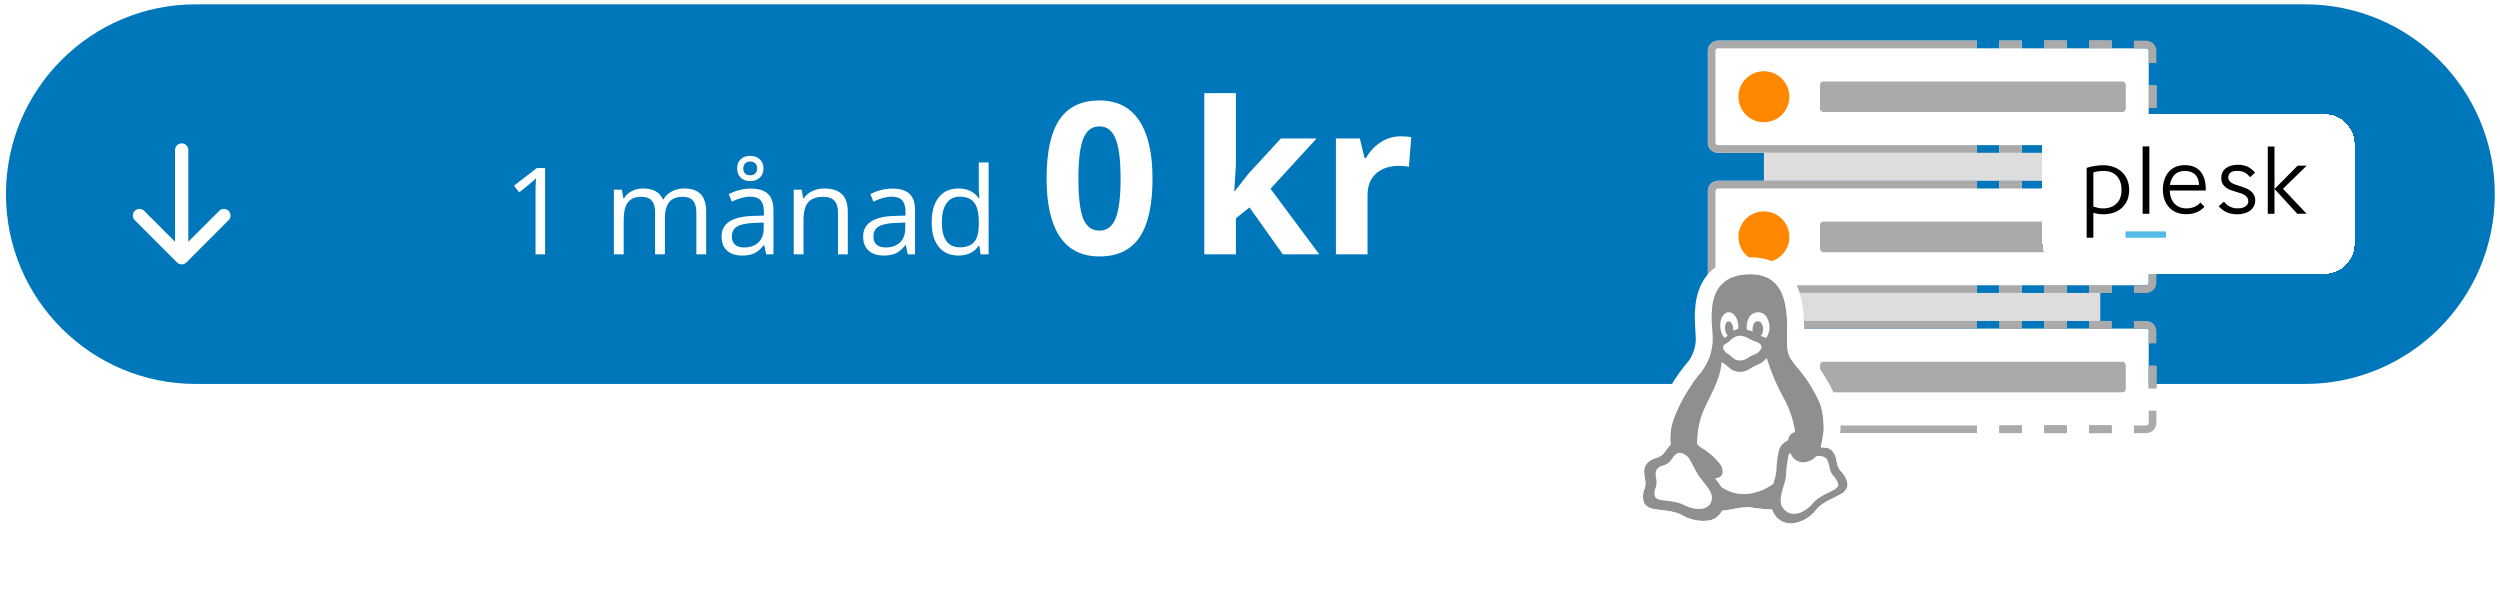
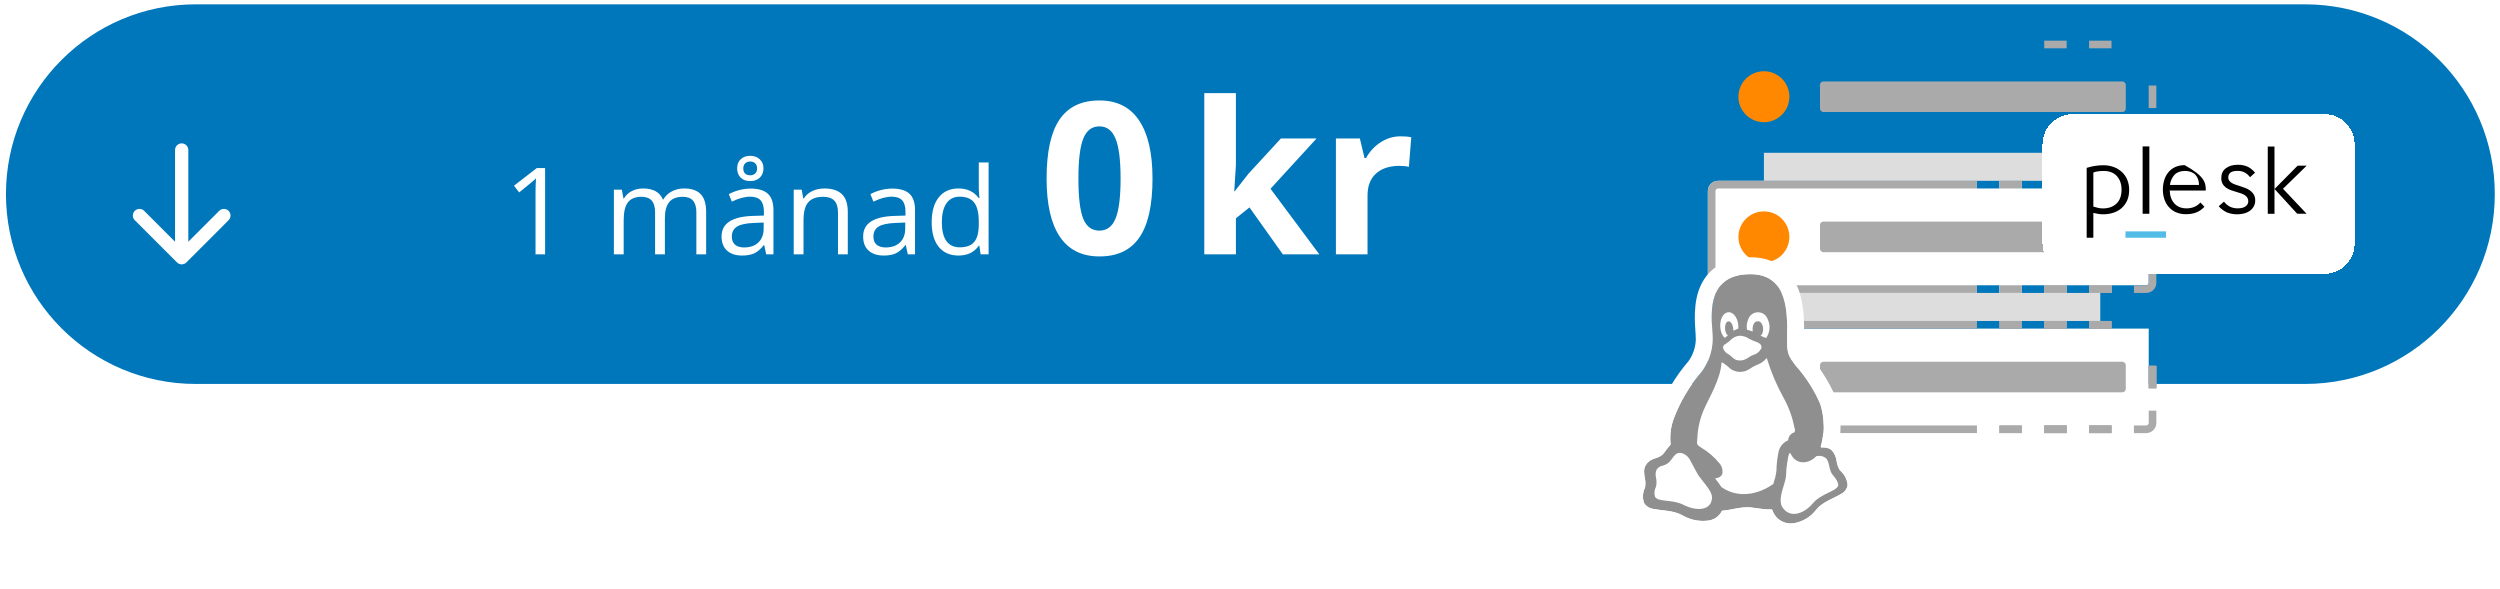
<svg xmlns="http://www.w3.org/2000/svg" width="344" height="81" viewBox="0 0 344 81" fill="none">
  <path d="M0.82 26.713C0.82 12.289 12.514 0.596 26.938 0.596H317.166C331.59 0.596 343.284 12.289 343.284 26.713V26.713C343.284 41.138 331.59 52.831 317.166 52.831H26.938C12.514 52.831 0.82 41.138 0.82 26.713V26.713Z" fill="#0077BB" />
  <path d="M75.005 35H73.689V26.535C73.689 25.831 73.711 25.165 73.754 24.537C73.641 24.65 73.513 24.77 73.373 24.894C73.232 25.019 72.587 25.547 71.439 26.478L70.724 25.552L73.868 23.123H75.005V35ZM95.819 35V29.208C95.819 28.498 95.667 27.968 95.364 27.616C95.06 27.258 94.589 27.079 93.95 27.079C93.111 27.079 92.49 27.32 92.09 27.802C91.689 28.284 91.489 29.026 91.489 30.028V35H90.14V29.208C90.14 28.498 89.988 27.968 89.685 27.616C89.382 27.258 88.908 27.079 88.263 27.079C87.418 27.079 86.798 27.334 86.403 27.843C86.013 28.347 85.818 29.175 85.818 30.329V35H84.47V26.096H85.566L85.786 27.315H85.851C86.105 26.882 86.463 26.543 86.923 26.299C87.389 26.056 87.909 25.934 88.483 25.934C89.875 25.934 90.784 26.438 91.212 27.445H91.277C91.543 26.979 91.927 26.611 92.431 26.34C92.935 26.069 93.509 25.934 94.153 25.934C95.16 25.934 95.913 26.194 96.412 26.714C96.915 27.228 97.167 28.054 97.167 29.192V35H95.819ZM105.429 35L105.161 33.733H105.096C104.652 34.291 104.208 34.67 103.764 34.87C103.325 35.065 102.775 35.163 102.114 35.163C101.232 35.163 100.538 34.935 100.035 34.48C99.537 34.025 99.287 33.378 99.287 32.538C99.287 30.74 100.725 29.798 103.601 29.711L105.112 29.663V29.11C105.112 28.412 104.96 27.897 104.657 27.567C104.359 27.231 103.88 27.063 103.219 27.063C102.477 27.063 101.638 27.291 100.701 27.745L100.287 26.714C100.725 26.476 101.205 26.289 101.724 26.153C102.25 26.018 102.775 25.95 103.3 25.95C104.362 25.95 105.147 26.186 105.656 26.657C106.171 27.128 106.428 27.884 106.428 28.923V35H105.429ZM102.382 34.05C103.222 34.05 103.88 33.819 104.357 33.359C104.839 32.899 105.08 32.254 105.08 31.426V30.621L103.731 30.678C102.659 30.716 101.884 30.884 101.408 31.182C100.936 31.474 100.701 31.932 100.701 32.555C100.701 33.042 100.847 33.413 101.14 33.668C101.437 33.922 101.852 34.05 102.382 34.05ZM105.055 23.156C105.055 23.686 104.887 24.114 104.552 24.439C104.221 24.759 103.78 24.918 103.227 24.918C102.68 24.918 102.244 24.761 101.919 24.447C101.594 24.128 101.432 23.703 101.432 23.172C101.432 22.641 101.594 22.221 101.919 21.913C102.25 21.599 102.686 21.442 103.227 21.442C103.774 21.442 104.216 21.604 104.552 21.929C104.887 22.248 105.055 22.657 105.055 23.156ZM104.178 23.172C104.178 22.869 104.088 22.636 103.91 22.473C103.731 22.305 103.504 22.221 103.227 22.221C102.951 22.221 102.724 22.305 102.545 22.473C102.366 22.636 102.277 22.869 102.277 23.172C102.277 23.475 102.358 23.711 102.521 23.879C102.683 24.041 102.919 24.122 103.227 24.122C103.509 24.122 103.736 24.041 103.91 23.879C104.088 23.711 104.178 23.475 104.178 23.172ZM115.307 35V29.24C115.307 28.515 115.142 27.973 114.812 27.616C114.481 27.258 113.964 27.079 113.26 27.079C112.329 27.079 111.646 27.331 111.213 27.835C110.78 28.338 110.563 29.17 110.563 30.329V35H109.215V26.096H110.311L110.531 27.315H110.596C110.872 26.876 111.259 26.538 111.757 26.299C112.256 26.056 112.811 25.934 113.423 25.934C114.495 25.934 115.302 26.194 115.844 26.714C116.385 27.228 116.656 28.054 116.656 29.192V35H115.307ZM124.91 35L124.642 33.733H124.577C124.132 34.291 123.688 34.67 123.244 34.87C122.806 35.065 122.256 35.163 121.595 35.163C120.712 35.163 120.019 34.935 119.515 34.48C119.017 34.025 118.768 33.378 118.768 32.538C118.768 30.74 120.206 29.798 123.082 29.711L124.593 29.663V29.11C124.593 28.412 124.441 27.897 124.138 27.567C123.84 27.231 123.361 27.063 122.7 27.063C121.958 27.063 121.119 27.291 120.182 27.745L119.767 26.714C120.206 26.476 120.685 26.289 121.205 26.153C121.731 26.018 122.256 25.95 122.781 25.95C123.843 25.95 124.628 26.186 125.137 26.657C125.652 27.128 125.909 27.884 125.909 28.923V35H124.91ZM121.863 34.05C122.703 34.05 123.361 33.819 123.837 33.359C124.319 32.899 124.56 32.254 124.56 31.426V30.621L123.212 30.678C122.139 30.716 121.365 30.884 120.888 31.182C120.417 31.474 120.182 31.932 120.182 32.555C120.182 33.042 120.328 33.413 120.62 33.668C120.918 33.922 121.332 34.05 121.863 34.05ZM134.756 33.806H134.682C134.06 34.71 133.128 35.163 131.888 35.163C130.724 35.163 129.816 34.764 129.166 33.968C128.522 33.172 128.2 32.04 128.2 30.573C128.2 29.105 128.525 27.965 129.175 27.152C129.824 26.34 130.729 25.934 131.888 25.934C133.096 25.934 134.022 26.373 134.666 27.25H134.772L134.715 26.608L134.682 25.983V22.359H136.031V35H134.934L134.756 33.806ZM132.059 34.033C132.979 34.033 133.645 33.784 134.057 33.286C134.474 32.782 134.682 31.973 134.682 30.857V30.573C134.682 29.311 134.471 28.412 134.049 27.875C133.632 27.334 132.963 27.063 132.042 27.063C131.252 27.063 130.645 27.372 130.223 27.989C129.806 28.601 129.597 29.468 129.597 30.589C129.597 31.726 129.806 32.584 130.223 33.164C130.64 33.743 131.252 34.033 132.059 34.033ZM158.585 24.576C158.585 28.217 157.986 30.912 156.788 32.661C155.6 34.411 153.765 35.285 151.284 35.285C148.878 35.285 147.062 34.382 145.836 32.576C144.619 30.769 144.011 28.103 144.011 24.576C144.011 20.896 144.605 18.187 145.793 16.447C146.982 14.698 148.812 13.823 151.284 13.823C153.689 13.823 155.505 14.736 156.731 16.561C157.967 18.387 158.585 21.058 158.585 24.576ZM148.389 24.576C148.389 27.133 148.607 28.968 149.045 30.08C149.491 31.183 150.238 31.734 151.284 31.734C152.31 31.734 153.052 31.173 153.508 30.052C153.964 28.93 154.193 27.105 154.193 24.576C154.193 22.018 153.96 20.183 153.494 19.071C153.038 17.949 152.301 17.388 151.284 17.388C150.247 17.388 149.506 17.949 149.059 19.071C148.612 20.183 148.389 22.018 148.389 24.576ZM169.89 26.33L171.787 23.905L176.25 19.057H181.156L174.824 25.973L181.541 35H176.521L171.929 28.54L170.061 30.037V35H165.712V12.811H170.061V22.707L169.833 26.33H169.89ZM192.721 18.757C193.31 18.757 193.8 18.8 194.19 18.886L193.862 22.964C193.51 22.869 193.082 22.822 192.578 22.822C191.19 22.822 190.107 23.178 189.327 23.891C188.557 24.604 188.172 25.602 188.172 26.886V35H183.822V19.057H187.117L187.758 21.738H187.972C188.467 20.844 189.132 20.126 189.969 19.584C190.815 19.033 191.732 18.757 192.721 18.757Z" fill="white" />
  <path d="M25.913 20.639C25.913 20.135 25.504 19.726 25 19.726C24.496 19.726 24.087 20.135 24.087 20.639L25.913 20.639ZM24.355 36.111C24.711 36.467 25.289 36.467 25.645 36.111L31.453 30.302C31.81 29.946 31.81 29.368 31.453 29.012C31.097 28.655 30.519 28.655 30.163 29.012L25 34.175L19.837 29.012C19.481 28.655 18.903 28.655 18.547 29.012C18.19 29.368 18.19 29.946 18.547 30.302L24.355 36.111ZM25 20.639L24.087 20.639L24.087 35.465L25 35.465L25.913 35.465L25.913 20.639L25 20.639Z" fill="white" />
-   <path d="M296.714 11.767V14.853H295.662V19.622C295.662 19.815 295.505 19.972 295.311 19.972H290.542V21.024H287.456V19.972H284.371V21.024H281.285V19.972H278.199V21.024H275.114V19.972H272.028V21.024H236.403C235.628 21.024 235 20.396 235 19.622V6.998C235 6.224 235.628 5.596 236.403 5.596H272.028V6.648H275.114V5.596H278.199V6.648H281.285V5.596H284.371V6.648H287.456V5.596H290.542V6.648H295.311C295.505 6.648 295.662 6.805 295.662 6.998V11.767H296.714Z" fill="white" />
  <path d="M296.714 31.052V34.138H295.662V38.907C295.662 39.1 295.505 39.257 295.311 39.257H290.542V40.309H287.456V39.257H284.371V40.309H281.285V39.257H278.199V40.309H275.114V39.257H272.028V40.309H236.403C235.628 40.309 235 39.681 235 38.907V26.283C235 25.509 235.628 24.881 236.403 24.881H272.028V25.933H275.114V24.881H278.199V25.933H281.285V24.881H284.371V25.933H287.456V24.881H290.542V25.933H295.311C295.505 25.933 295.662 26.09 295.662 26.283V31.052H296.714Z" fill="white" />
  <path d="M295.661 45.219V58.543H245.96C245.74 58.543 245.532 58.439 245.399 58.263C245.161 57.947 244.894 57.618 244.614 57.281C243.821 56.278 243.786 56.159 243.8 54.693V54.392C243.8 52.554 243.863 49.784 242.286 48.178C241.428 47.349 240.265 46.913 239.074 46.972V46.972C238.221 46.95 237.373 47.115 236.591 47.456C236.374 47.565 236.116 47.554 235.909 47.427C235.701 47.3 235.575 47.075 235.574 46.832V45.219H295.661Z" fill="white" />
  <rect x="281.285" y="19.973" width="3.086" height="1.052" fill="#AAAAAA" />
  <rect x="287.457" y="19.973" width="3.086" height="1.052" fill="#AAAAAA" />
-   <path fill-rule="evenodd" clip-rule="evenodd" d="M235 6.998V19.622C235 20.396 235.628 21.024 236.403 21.024H272.028V19.972H236.403C236.209 19.972 236.052 19.815 236.052 19.622V6.998C236.052 6.805 236.209 6.648 236.403 6.648H272.028V5.596H236.403C235.628 5.596 235 6.224 235 6.998ZM281.285 6.648V5.596H284.371V6.648H281.285ZM287.457 6.648V5.596H290.543V6.648H287.457ZM295.662 11.767V14.852H296.714V11.767H295.662ZM287.457 21.024V19.972H290.543V21.024H287.457ZM281.285 19.972V21.024H284.371V19.972H281.285ZM275.114 21.024V19.972H278.199V21.024H275.114ZM275.114 6.648V5.596H278.199V6.648H275.114Z" fill="#AAAAAA" />
  <path d="M296.715 17.938V19.621C296.715 20.395 296.087 21.023 295.312 21.023H293.629V19.971H295.312C295.506 19.971 295.663 19.814 295.663 19.621V17.938H296.715Z" fill="#AAAAAA" />
  <rect x="281.285" y="5.596" width="3.086" height="1.052" fill="#AAAAAA" />
  <rect x="287.457" y="5.596" width="3.086" height="1.052" fill="#AAAAAA" />
-   <path d="M296.715 6.998V8.681H295.663V6.998C295.663 6.805 295.506 6.648 295.312 6.648H293.629V5.596H295.312C296.087 5.596 296.715 6.224 296.715 6.998Z" fill="#AAAAAA" />
  <rect x="295.66" y="11.768" width="1.052" height="3.086" fill="#AAAAAA" />
  <rect x="242.715" y="21.023" width="46.285" height="3.857" fill="#DDDDDD" />
  <circle cx="242.713" cy="13.309" r="3.506" fill="#FF8800" />
  <rect x="250.43" y="11.207" width="42.077" height="4.208" rx="0.463" fill="#AAAAAA" />
  <rect x="281.285" y="39.258" width="3.086" height="1.052" fill="#AAAAAA" />
  <rect x="287.457" y="39.258" width="3.086" height="1.052" fill="#AAAAAA" />
  <path fill-rule="evenodd" clip-rule="evenodd" d="M235 26.283V38.907C235 39.681 235.628 40.309 236.403 40.309H272.028V39.257H236.403C236.209 39.257 236.052 39.1 236.052 38.907V26.283C236.052 26.09 236.209 25.933 236.403 25.933H272.028V24.881H236.403C235.628 24.881 235 25.509 235 26.283ZM281.285 25.933V24.881H284.371V25.933H281.285ZM287.457 25.933V24.881H290.543V25.933H287.457ZM295.662 31.052V34.138H296.714V31.052H295.662ZM287.457 40.309V39.257H290.543V40.309H287.457ZM281.285 39.257V40.309H284.371V39.257H281.285ZM275.114 40.309V39.257H278.199V40.309H275.114ZM275.114 25.933V24.881H278.199V25.933H275.114Z" fill="#AAAAAA" />
  <path fill-rule="evenodd" clip-rule="evenodd" d="M235 45.569V58.192C235 58.966 235.628 59.594 236.403 59.594H272.028V58.542H236.403C236.209 58.542 236.052 58.386 236.052 58.192V45.569C236.052 45.375 236.209 45.218 236.403 45.218H272.028V44.166H236.403C235.628 44.166 235 44.794 235 45.569ZM281.285 45.218V44.166H284.371V45.218H281.285ZM287.457 45.218V44.166H290.543V45.218H287.457ZM295.662 50.337V53.423H296.714V50.337H295.662ZM287.457 59.594V58.542H290.543V59.594H287.457ZM281.285 58.542V59.594H284.371V58.542H281.285ZM275.114 59.594V58.542H278.199V59.594H275.114ZM275.114 45.218V44.166H278.199V45.218H275.114Z" fill="#AAAAAA" />
  <path d="M296.715 37.225V38.908C296.715 39.682 296.087 40.31 295.312 40.31H293.629V39.258H295.312C295.506 39.258 295.663 39.101 295.663 38.908V37.225H296.715Z" fill="#AAAAAA" />
  <rect x="281.285" y="24.881" width="3.086" height="1.052" fill="#AAAAAA" />
  <rect x="287.457" y="24.881" width="3.086" height="1.052" fill="#AAAAAA" />
  <path d="M296.715 26.283V27.966H295.663V26.283C295.663 26.09 295.506 25.933 295.312 25.933H293.629V24.881H295.312C296.087 24.881 296.715 25.509 296.715 26.283Z" fill="#AAAAAA" />
  <rect x="295.66" y="31.053" width="1.052" height="3.086" fill="#AAAAAA" />
  <circle cx="242.713" cy="32.594" r="3.506" fill="#FF8800" />
  <rect x="250.43" y="30.492" width="42.077" height="4.208" rx="0.463" fill="#AAAAAA" />
  <rect x="242.715" y="40.309" width="46.285" height="3.857" fill="#DDDDDD" />
  <rect x="281.285" y="58.543" width="3.086" height="1.052" fill="#AAAAAA" />
  <rect x="287.457" y="58.543" width="3.086" height="1.052" fill="#AAAAAA" />
  <path fill-rule="evenodd" clip-rule="evenodd" d="M275.113 44.166V45.218H278.199V44.166H275.113ZM275.113 58.542V59.594H278.199V58.542H275.113ZM281.284 59.594V58.542H284.37V59.594H281.284ZM287.456 58.542V59.594H290.542V58.542H287.456ZM295.661 53.423V50.337H296.713V53.423H295.661ZM287.456 44.166V45.218H290.542V44.166H287.456ZM281.284 45.218V44.166H284.37V45.218H281.284Z" fill="#AAAAAA" />
  <path d="M296.715 56.51V58.193C296.715 58.968 296.087 59.595 295.312 59.595H293.629V58.544H295.312C295.506 58.544 295.663 58.386 295.663 58.193V56.51H296.715Z" fill="#AAAAAA" />
  <rect x="281.285" y="44.166" width="3.086" height="1.052" fill="#AAAAAA" />
  <rect x="287.457" y="44.166" width="3.086" height="1.052" fill="#AAAAAA" />
-   <path d="M296.715 45.569V47.252H295.663V45.569C295.663 45.375 295.506 45.218 295.312 45.218H293.629V44.166H295.312C296.087 44.166 296.715 44.794 296.715 45.569Z" fill="#AAAAAA" />
  <rect x="295.66" y="50.338" width="1.052" height="3.086" fill="#AAAAAA" />
  <rect x="250.43" y="49.777" width="42.077" height="4.208" rx="0.463" fill="#AAAAAA" />
  <g filter="url(#filter0_d_1712_3592)">
    <path d="M280 17.786C280 15.472 281.876 13.596 284.19 13.596H318.762C321.076 13.596 322.952 15.472 322.952 17.786V31.405C322.952 33.72 321.076 35.596 318.762 35.596H284.19C281.876 35.596 280 33.72 280 31.405V17.786Z" fill="white" shape-rendering="crispEdges" />
    <g clip-path="url(#clip0_1712_3592)">
      <path d="M319.287 6.262H283.145V42.405H319.287V6.262Z" fill="white" />
      <path d="M286.996 30.616H286.078V21.003C286.808 20.771 287.574 20.648 288.348 20.641C288.847 20.634 289.345 20.721 289.815 20.894C290.235 21.046 290.625 21.284 290.95 21.595C291.268 21.899 291.514 22.26 291.673 22.672C291.847 23.099 291.926 23.561 291.926 24.024C291.926 24.617 291.825 25.123 291.622 25.549C291.434 25.954 291.16 26.308 290.82 26.597C290.488 26.872 290.104 27.075 289.685 27.197C289.266 27.328 288.825 27.392 288.384 27.392C288.145 27.392 287.914 27.378 287.683 27.342C287.452 27.306 287.22 27.255 286.996 27.197V30.616ZM290.878 24.002C290.878 23.236 290.661 22.614 290.235 22.137C289.808 21.668 289.201 21.429 288.427 21.429C288.182 21.429 287.943 21.443 287.697 21.472C287.459 21.501 287.22 21.559 286.996 21.639V26.33C287.213 26.402 287.43 26.46 287.654 26.511C287.871 26.561 288.088 26.583 288.312 26.583C289.1 26.583 289.721 26.359 290.184 25.911C290.647 25.47 290.878 24.834 290.878 24.002Z" fill="black" />
      <path d="M293.777 27.325V18.051H294.703V27.318H293.777V27.325Z" fill="black" />
-       <path d="M302.282 26.359C301.985 26.684 301.617 26.945 301.212 27.118C300.807 27.292 300.316 27.378 299.745 27.378C299.268 27.386 298.79 27.299 298.35 27.104C297.966 26.938 297.627 26.684 297.359 26.366C297.092 26.056 296.889 25.694 296.766 25.304C296.629 24.899 296.564 24.473 296.564 24.046C296.55 23.533 296.636 23.012 296.803 22.528C296.94 22.131 297.164 21.769 297.453 21.458C297.721 21.184 298.046 20.967 298.407 20.829C298.776 20.692 299.166 20.627 299.557 20.627C300.525 20.627 301.263 20.923 301.754 21.523C302.246 22.116 302.484 22.983 302.47 24.126H297.504C297.533 24.877 297.75 25.47 298.154 25.911C298.559 26.352 299.116 26.576 299.81 26.576C300.171 26.583 300.533 26.518 300.872 26.381C301.205 26.244 301.494 26.034 301.732 25.767L302.282 26.359ZM301.537 23.352C301.537 23.092 301.494 22.832 301.414 22.586C301.335 22.362 301.219 22.152 301.06 21.979C300.894 21.798 300.684 21.661 300.46 21.574C299.904 21.372 299.289 21.372 298.733 21.574C298.516 21.661 298.313 21.791 298.154 21.964C297.995 22.145 297.865 22.347 297.764 22.564C297.641 22.81 297.569 23.077 297.533 23.352H301.537Z" fill="black" />
+       <path d="M302.282 26.359C301.985 26.684 301.617 26.945 301.212 27.118C300.807 27.292 300.316 27.378 299.745 27.378C299.268 27.386 298.79 27.299 298.35 27.104C297.966 26.938 297.627 26.684 297.359 26.366C297.092 26.056 296.889 25.694 296.766 25.304C296.629 24.899 296.564 24.473 296.564 24.046C296.55 23.533 296.636 23.012 296.803 22.528C296.94 22.131 297.164 21.769 297.453 21.458C297.721 21.184 298.046 20.967 298.407 20.829C298.776 20.692 299.166 20.627 299.557 20.627C302.246 22.116 302.484 22.983 302.47 24.126H297.504C297.533 24.877 297.75 25.47 298.154 25.911C298.559 26.352 299.116 26.576 299.81 26.576C300.171 26.583 300.533 26.518 300.872 26.381C301.205 26.244 301.494 26.034 301.732 25.767L302.282 26.359ZM301.537 23.352C301.537 23.092 301.494 22.832 301.414 22.586C301.335 22.362 301.219 22.152 301.06 21.979C300.894 21.798 300.684 21.661 300.46 21.574C299.904 21.372 299.289 21.372 298.733 21.574C298.516 21.661 298.313 21.791 298.154 21.964C297.995 22.145 297.865 22.347 297.764 22.564C297.641 22.81 297.569 23.077 297.533 23.352H301.537Z" fill="black" />
      <path d="M308.54 22.266C308.337 21.999 308.084 21.782 307.788 21.623C307.492 21.478 307.159 21.406 306.834 21.42C306.364 21.42 306.032 21.507 305.844 21.673C305.656 21.832 305.554 22.064 305.562 22.309C305.554 22.468 305.605 22.628 305.692 22.758C305.786 22.888 305.901 22.996 306.039 23.076C306.198 23.17 306.364 23.249 306.538 23.307C306.725 23.372 306.921 23.437 307.13 23.502C307.383 23.582 307.629 23.669 307.882 23.762C308.128 23.849 308.359 23.972 308.569 24.124C308.771 24.268 308.945 24.456 309.075 24.673C309.212 24.919 309.277 25.201 309.27 25.49C309.277 25.772 309.205 26.047 309.075 26.3C308.945 26.538 308.764 26.741 308.547 26.9C308.309 27.073 308.041 27.196 307.759 27.268C306.978 27.471 306.147 27.427 305.395 27.138C304.954 26.943 304.557 26.647 304.246 26.285L304.969 25.649C305.453 26.271 306.075 26.574 306.841 26.574C307.34 26.574 307.709 26.48 307.954 26.292C308.193 26.105 308.316 25.88 308.316 25.62C308.323 25.439 308.28 25.266 308.186 25.107C308.092 24.962 307.969 24.847 307.824 24.753C307.658 24.652 307.484 24.565 307.297 24.507C307.094 24.442 306.885 24.377 306.668 24.312C306.415 24.239 306.169 24.16 305.923 24.073C305.692 23.994 305.468 23.878 305.265 23.733C305.07 23.596 304.904 23.416 304.788 23.213C304.658 22.967 304.593 22.685 304.6 22.404C304.6 21.818 304.81 21.37 305.236 21.052C305.663 20.734 306.212 20.575 306.892 20.575C307.333 20.567 307.766 20.654 308.171 20.82C308.547 20.979 308.901 21.261 309.248 21.659L308.569 22.281L308.54 22.266Z" fill="black" />
      <path d="M310.996 27.326V18.066H311.921V27.326H310.996ZM311.929 23.907L315.109 20.698H316.352L313.092 23.878L316.338 27.319H315.051L311.929 23.907Z" fill="black" />
      <path d="M297.002 30.617H291.422V29.742H297.002V30.617Z" fill="#53BCE6" />
    </g>
  </g>
  <g filter="url(#filter1_d_1712_3592)">
    <path d="M251.301 60.954C251.043 60.556 250.878 60.105 250.816 59.634C250.752 59.07 250.508 58.543 250.121 58.129C250.036 58.056 249.944 57.991 249.848 57.935C249.503 57.791 249.128 57.734 248.756 57.768C248.688 57.768 248.633 57.712 248.633 57.644C249.193 55.724 249.168 53.679 248.563 51.773C247.736 49.868 246.613 48.106 245.235 46.552C244.1 45.109 243.985 44.739 244.012 42.723C244.012 39.642 244.346 33.92 238.959 33.92C232.136 33.92 233.844 40.857 233.765 42.987C233.715 44.552 233.194 46.065 232.268 47.327C230.604 49.239 229.295 51.433 228.404 53.806C227.996 54.914 227.848 56.101 227.972 57.275C227.983 57.34 227.96 57.406 227.911 57.451C227.515 57.838 227.206 58.384 226.881 58.736C226.549 59.005 226.161 59.195 225.745 59.291C225.222 59.441 224.779 59.792 224.513 60.268C224.381 60.523 224.318 60.808 224.328 61.095C224.337 61.361 224.363 61.625 224.407 61.887C224.518 62.343 224.536 62.816 224.46 63.278C224.128 63.94 224.077 64.709 224.319 65.409C224.612 65.876 225.107 66.179 225.657 66.227C226.81 66.474 228.368 66.412 229.601 67.108C230.726 67.768 232.046 68.014 233.333 67.803C234.05 67.658 234.664 67.199 235.006 66.553C235.038 66.49 235.102 66.449 235.173 66.447C235.974 66.447 236.872 66.078 238.272 66.007C239.231 65.928 240.42 66.333 241.793 66.289C241.884 66.282 241.966 66.342 241.987 66.43C242.019 66.533 242.06 66.633 242.11 66.729V66.729C242.598 67.744 243.676 68.338 244.795 68.208C246.074 68.038 247.231 67.362 248.008 66.333C248.888 65.241 250.411 64.784 251.406 64.176C251.907 63.944 252.256 63.473 252.331 62.926C252.256 62.155 251.887 61.443 251.301 60.937V60.954Z" fill="#8F8F8F" />
    <path fill-rule="evenodd" clip-rule="evenodd" d="M250.121 58.128C250.508 58.542 250.752 59.07 250.816 59.633C250.876 60.097 251.038 60.542 251.289 60.936C251.29 60.939 251.292 60.941 251.294 60.944C251.296 60.947 251.298 60.95 251.3 60.954V60.936C251.304 60.94 251.308 60.943 251.312 60.946C251.315 60.949 251.318 60.951 251.32 60.954C251.895 61.459 252.256 62.164 252.33 62.926C252.255 63.473 251.907 63.944 251.406 64.176C251.226 64.286 251.028 64.391 250.821 64.496C250.683 64.565 250.542 64.634 250.397 64.704C249.553 65.116 248.623 65.569 248.008 66.333C247.231 67.362 246.073 68.037 244.795 68.208C243.676 68.338 242.598 67.744 242.11 66.729C242.06 66.633 242.018 66.533 241.986 66.429C241.965 66.341 241.883 66.282 241.793 66.289C241.087 66.311 240.431 66.215 239.829 66.127C239.259 66.044 238.738 65.968 238.272 66.007C237.524 66.044 236.919 66.168 236.396 66.274C235.94 66.367 235.546 66.447 235.173 66.447C235.102 66.449 235.038 66.49 235.006 66.553C234.664 67.199 234.05 67.658 233.333 67.803C232.046 68.013 230.725 67.767 229.6 67.107C228.749 66.627 227.742 66.508 226.821 66.399C226.408 66.35 226.013 66.303 225.657 66.227C225.107 66.179 224.612 65.876 224.319 65.408C224.076 64.708 224.127 63.94 224.459 63.278C224.536 62.816 224.518 62.342 224.407 61.887C224.363 61.625 224.336 61.36 224.327 61.095C224.317 60.808 224.381 60.523 224.512 60.267C224.778 59.792 225.221 59.441 225.745 59.29C226.161 59.194 226.549 59.005 226.88 58.736C227.023 58.581 227.162 58.39 227.307 58.191C227.493 57.936 227.688 57.668 227.91 57.45C227.96 57.406 227.983 57.34 227.972 57.274C227.848 56.1 227.995 54.913 228.403 53.806C229.295 51.433 230.604 49.239 232.268 47.327C233.193 46.064 233.715 44.551 233.764 42.987C233.776 42.66 233.747 42.22 233.712 41.709C233.52 38.891 233.182 33.919 238.958 33.919C244.059 33.919 244.031 39.049 244.013 42.209C244.012 42.387 244.011 42.559 244.011 42.723C243.985 44.739 244.099 45.108 245.235 46.552C246.613 48.106 247.736 49.867 248.562 51.772C248.94 52.961 249.092 54.202 249.017 55.434C249.016 55.442 249.016 55.45 249.015 55.459C249.007 55.595 248.995 55.731 248.981 55.867C248.98 55.882 248.978 55.898 248.976 55.913C248.93 56.339 248.857 56.762 248.756 57.18C248.744 57.232 248.731 57.284 248.717 57.336C248.691 57.439 248.663 57.542 248.633 57.644C248.633 57.712 248.688 57.767 248.756 57.767C248.829 57.761 248.903 57.758 248.976 57.758C248.993 57.758 249.01 57.758 249.027 57.759C249.308 57.767 249.586 57.826 249.848 57.934C249.907 57.969 249.965 58.007 250.02 58.048C250.054 58.074 250.088 58.1 250.121 58.128ZM253.158 59.497C253.141 59.447 253.129 59.396 253.122 59.343C252.996 58.294 252.54 57.312 251.817 56.541L251.727 56.444L251.626 56.358C251.519 56.267 251.408 56.182 251.293 56.102C251.468 54.414 251.296 52.701 250.777 51.069L250.741 50.956L250.694 50.847C249.779 48.739 248.54 46.788 247.021 45.064C246.484 44.378 246.426 44.225 246.401 44.146C246.365 44.032 246.321 43.802 246.335 42.753L246.335 42.738V42.723C246.335 42.576 246.336 42.414 246.338 42.239C246.349 40.794 246.368 38.458 245.715 36.448C245.329 35.259 244.66 34.003 243.478 33.051C242.269 32.078 240.738 31.596 238.958 31.596C236.853 31.596 235.096 32.138 233.771 33.27C232.462 34.387 231.848 35.847 231.562 37.16C231.28 38.456 231.283 39.762 231.328 40.775C231.346 41.172 231.372 41.558 231.394 41.883C231.401 41.973 231.406 42.058 231.412 42.137C231.438 42.546 231.447 42.771 231.442 42.9L231.442 42.907L231.442 42.913C231.408 43.98 231.061 45.013 230.444 45.883C228.632 47.985 227.205 50.39 226.228 52.988L226.225 52.995L226.223 53.003C225.8 54.15 225.592 55.363 225.606 56.581C225.564 56.638 225.526 56.689 225.493 56.735L225.471 56.765C225.394 56.87 225.338 56.946 225.297 57.002C225.273 57.012 225.248 57.02 225.223 57.026L225.162 57.04L225.102 57.057C223.99 57.377 223.05 58.123 222.485 59.132L222.464 59.168L222.445 59.205C222.133 59.813 221.981 60.49 222.005 61.173C222.017 61.541 222.054 61.907 222.115 62.27L222.129 62.355L222.149 62.439C222.169 62.521 222.18 62.605 222.182 62.689C221.754 63.8 221.73 65.033 222.123 66.168L222.209 66.418L222.35 66.643C223.001 67.682 224.083 68.371 225.294 68.525C225.652 68.595 226.007 68.641 226.306 68.678C226.4 68.689 226.488 68.699 226.572 68.709C226.818 68.738 227.032 68.764 227.257 68.797C227.846 68.885 228.205 68.991 228.447 69.125C230.034 70.049 231.895 70.393 233.708 70.096L233.751 70.089L233.793 70.081C234.781 69.881 235.668 69.376 236.34 68.653C236.525 68.62 236.694 68.585 236.837 68.556C236.88 68.547 236.921 68.539 236.959 68.531C237.436 68.434 237.87 68.354 238.388 68.328L238.426 68.326L238.463 68.323C238.621 68.31 238.865 68.335 239.542 68.434L239.556 68.436C239.827 68.476 240.152 68.523 240.515 68.559C241.559 69.956 243.284 70.723 245.063 70.516L245.082 70.514L245.101 70.511C246.979 70.261 248.68 69.276 249.831 67.773C249.977 67.601 250.243 67.396 250.754 67.125C250.96 67.015 251.162 66.917 251.397 66.802C251.463 66.77 251.531 66.737 251.602 66.702C251.751 66.629 251.916 66.547 252.087 66.457L253.624 65.38C254.163 64.796 254.521 64.053 254.632 63.241L254.669 62.972L254.643 62.702C254.526 61.492 253.999 60.362 253.158 59.497Z" fill="white" />
    <path d="M251.062 62.872C251.009 63.805 248.782 63.981 247.541 65.46C246.3 66.939 244.249 67.643 243.254 65.812C242.735 64.527 243.817 62.766 243.87 61.525C243.87 60.645 244.011 59.949 244.099 59.368C244.126 59.084 244.204 58.806 244.328 58.549C244.339 58.531 244.359 58.52 244.381 58.52C244.402 58.52 244.422 58.531 244.434 58.549C244.491 58.632 244.544 58.717 244.592 58.805C245.34 60.213 247.083 60.011 248.034 58.954C248.06 58.945 248.088 58.945 248.113 58.954C248.539 58.856 248.986 58.956 249.328 59.227C249.883 59.703 249.724 60.917 250.279 61.542C250.833 62.167 251.053 62.634 251.036 62.916L251.062 62.872Z" fill="white" />
    <path d="M233.668 64.741C233.528 66.563 231.397 66.501 229.777 65.674C228.158 64.846 226.256 65.339 225.825 64.538C225.689 64.08 225.74 63.586 225.966 63.165V63.165C226.058 62.756 226.058 62.332 225.966 61.924C225.88 61.58 225.895 61.22 226.01 60.885C226.172 60.591 226.45 60.377 226.776 60.295C227.151 60.214 227.499 60.038 227.788 59.784C228.07 59.485 228.281 59.115 228.527 58.851C228.747 58.58 229.101 58.454 229.443 58.526C229.914 58.64 230.32 58.938 230.57 59.353L231.547 61.166C232.04 62.197 233.774 63.675 233.668 64.741Z" fill="white" />
    <path d="M245.04 55.53C245.061 55.528 245.079 55.517 245.091 55.501C245.103 55.484 245.107 55.462 245.102 55.442L245.014 55.011C244.73 53.587 244.229 52.215 243.526 50.944C242.573 49.228 241.803 47.416 241.228 45.539C241.219 45.515 241.196 45.5 241.171 45.5C241.146 45.5 241.123 45.515 241.114 45.539C240.771 45.953 240.316 46.259 239.802 46.419C239.455 46.578 239.123 46.767 238.807 46.983C238.001 47.521 236.943 47.492 236.167 46.912C235.92 46.675 235.655 46.457 235.374 46.261L235.084 46.067C235.063 46.055 235.038 46.054 235.017 46.065C234.995 46.075 234.981 46.096 234.978 46.12C234.811 48.47 233.27 50.9 232.531 52.599C232.007 53.83 231.709 55.145 231.651 56.481C231.651 57.176 231.369 57.282 232.214 57.81C233.128 58.349 233.942 59.043 234.617 59.861C235.021 60.276 235.195 60.861 235.084 61.428C234.925 61.77 234.58 61.987 234.203 61.983C234.177 61.984 234.153 62 234.142 62.024C234.13 62.048 234.134 62.077 234.151 62.097C234.447 62.456 234.72 62.832 234.969 63.224V63.224C237.32 64.844 240.102 64.219 242.109 62.784V62.784C242.303 62.211 242.444 61.622 242.531 61.023C242.547 60.178 242.638 59.335 242.804 58.506C242.917 57.751 243.409 57.106 244.107 56.798C244.133 56.794 244.151 56.771 244.151 56.745C244.186 56.236 244.539 55.805 245.031 55.671L245.04 55.53Z" fill="white" />
    <path d="M235.43 43.61L236.126 43.091C236.47 42.676 236.97 42.422 237.508 42.387C237.97 42.406 238.416 42.559 238.793 42.827C239.154 43.01 239.527 43.165 239.911 43.293C240.325 43.461 240.589 43.778 240.43 44.174C240.196 44.613 239.787 44.933 239.304 45.054C238.758 45.23 238.326 45.855 237.411 45.794C237.248 45.789 237.087 45.756 236.936 45.697C236.539 45.521 236.337 45.177 235.95 44.948C235.617 44.796 235.356 44.522 235.219 44.183C235.143 43.953 235.229 43.701 235.43 43.566V43.61Z" fill="white" />
    <path d="M238.633 40.196C238.805 39.585 239.363 39.162 239.998 39.162C240.633 39.162 241.19 39.585 241.362 40.196C241.732 41.006 241.644 41.95 241.133 42.679C241.11 42.698 241.077 42.698 241.054 42.679C240.94 42.626 240.72 42.538 240.412 42.432C240.367 42.432 240.35 42.353 240.412 42.326C240.484 42.265 240.544 42.191 240.588 42.106C240.887 41.367 240.588 40.416 240.015 40.399C239.443 40.381 239.197 41.006 239.267 41.728C239.267 41.781 239.267 41.816 239.188 41.789C238.97 41.703 238.747 41.632 238.519 41.578C238.493 41.574 238.474 41.551 238.475 41.525C238.405 41.076 238.46 40.616 238.633 40.196V40.196Z" fill="white" />
    <path d="M235.993 39.156C236.662 39.156 237.375 40.098 237.287 41.383C237.279 41.411 237.26 41.433 237.234 41.445C237.05 41.501 236.873 41.578 236.706 41.674C236.684 41.687 236.657 41.687 236.635 41.674C236.614 41.661 236.6 41.638 236.6 41.612C236.6 41.031 236.336 40.38 235.94 40.415C235.377 40.415 235.28 41.85 235.817 42.325C235.896 42.405 235.729 42.405 235.474 42.66C235.448 42.681 235.411 42.681 235.386 42.66C234.382 41.639 234.725 39.156 235.993 39.156Z" fill="white" />
  </g>
  <defs>
    <filter id="filter0_d_1712_3592" x="277.905" y="12.548" width="49.239" height="28.286" filterUnits="userSpaceOnUse" color-interpolation-filters="sRGB">
      <feFlood flood-opacity="0" result="BackgroundImageFix" />
      <feColorMatrix in="SourceAlpha" type="matrix" values="0 0 0 0 0 0 0 0 0 0 0 0 0 0 0 0 0 0 127 0" result="hardAlpha" />
      <feOffset dx="1.048" dy="2.095" />
      <feGaussianBlur stdDeviation="1.571" />
      <feComposite in2="hardAlpha" operator="out" />
      <feColorMatrix type="matrix" values="0 0 0 0 0.333 0 0 0 0 0.333 0 0 0 0 0.333 0 0 0 0.25 0" />
      <feBlend mode="normal" in2="BackgroundImageFix" result="effect1_dropShadow_1712_3592" />
      <feBlend mode="normal" in="SourceGraphic" in2="effect1_dropShadow_1712_3592" result="shape" />
    </filter>
    <filter id="filter1_d_1712_3592" x="218.039" y="29.693" width="44.238" height="50.367" filterUnits="userSpaceOnUse" color-interpolation-filters="sRGB">
      <feFlood flood-opacity="0" result="BackgroundImageFix" />
      <feColorMatrix in="SourceAlpha" type="matrix" values="0 0 0 0 0 0 0 0 0 0 0 0 0 0 0 0 0 0 127 0" result="hardAlpha" />
      <feOffset dx="1.902" dy="3.805" />
      <feGaussianBlur stdDeviation="2.853" />
      <feComposite in2="hardAlpha" operator="out" />
      <feColorMatrix type="matrix" values="0 0 0 0 0 0 0 0 0 0 0 0 0 0 0 0 0 0 0.2 0" />
      <feBlend mode="normal" in2="BackgroundImageFix" result="effect1_dropShadow_1712_3592" />
      <feBlend mode="normal" in="SourceGraphic" in2="effect1_dropShadow_1712_3592" result="shape" />
    </filter>
    <clipPath id="clip0_1712_3592">
      <rect width="36.143" height="13.095" fill="white" transform="translate(283.145 17.785)" />
    </clipPath>
  </defs>
</svg>